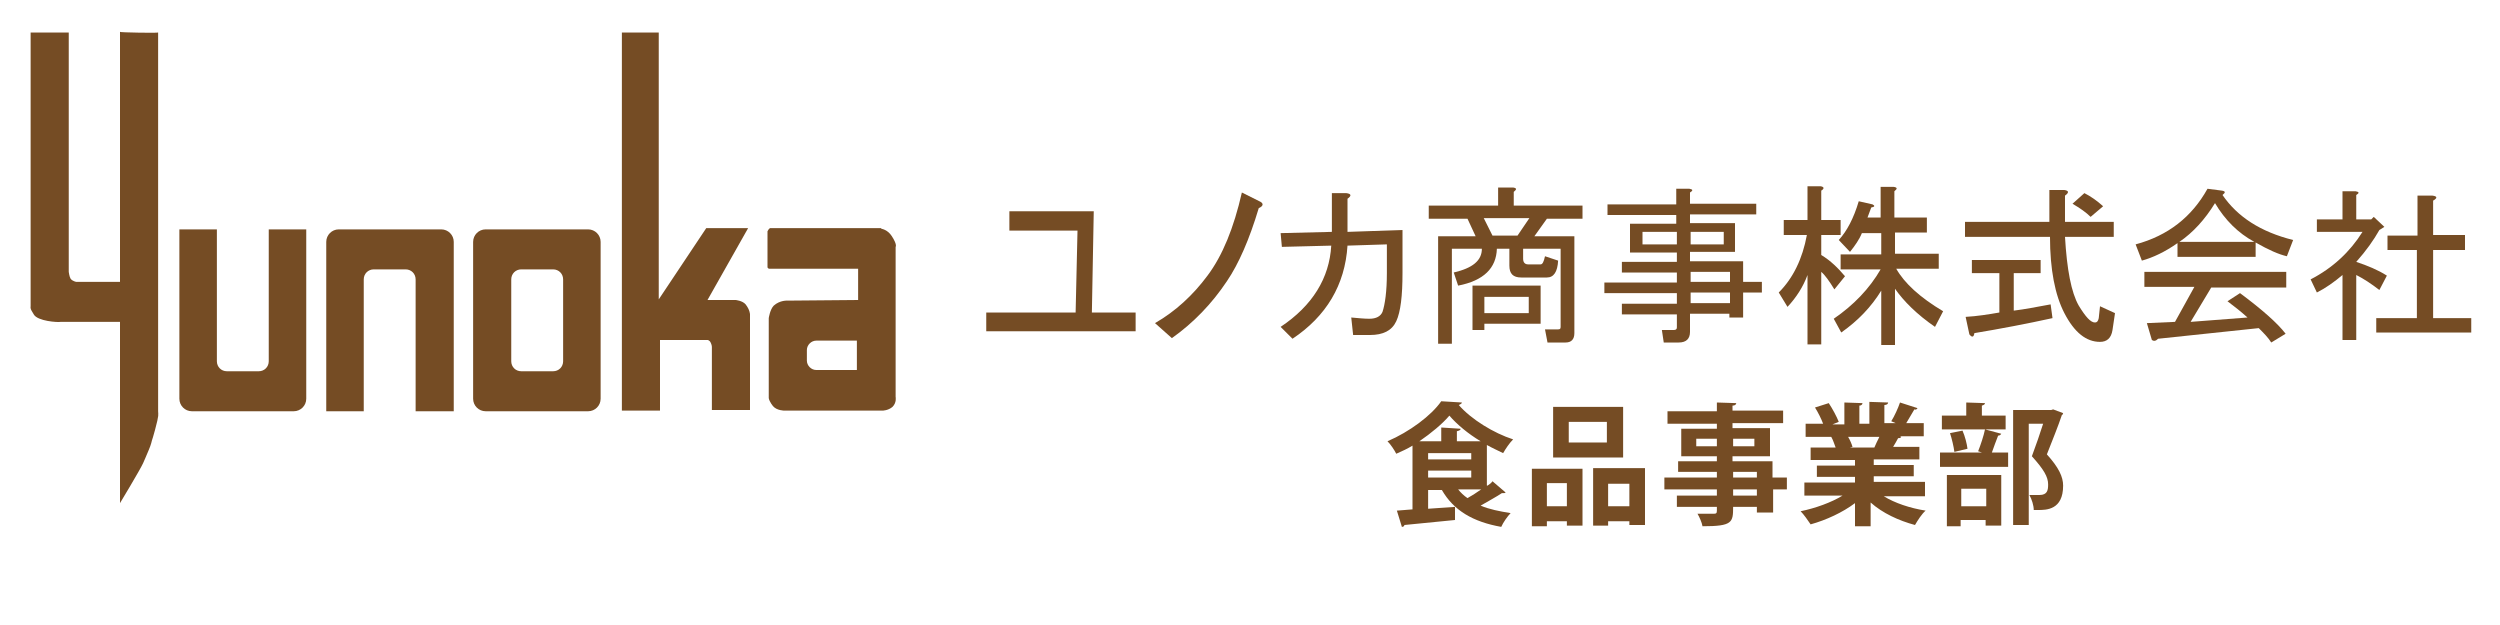
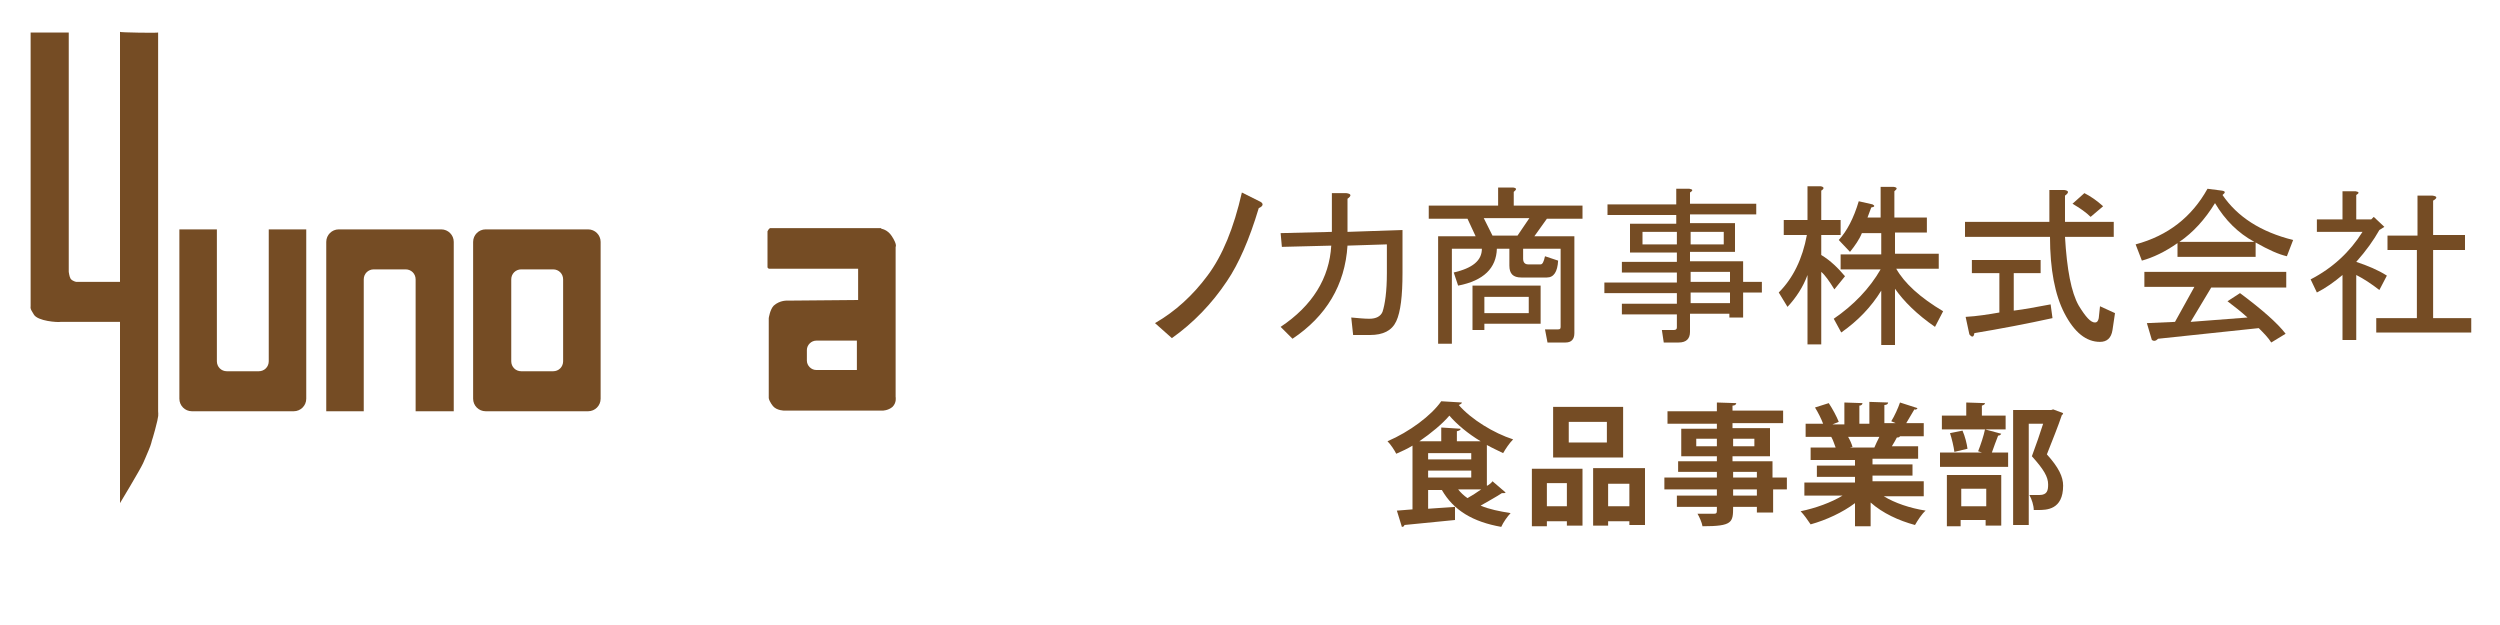
<svg xmlns="http://www.w3.org/2000/svg" version="1.1" id="レイヤー_1" x="0px" y="0px" viewBox="0 0 400 100" style="enable-background:new 0 0 400 100;" xml:space="preserve">
  <style type="text/css">
	.st0{fill:#754C24;}
</style>
  <g>
    <g>
      <g>
-         <path class="st0" d="M105.4,5.2v42.7l7.6-11.4h6.7l-6.5,11.5h4.5c0,0,1.1,0.1,1.6,0.7c0.7,0.9,0.7,1.6,0.7,1.6v15.3h-6.1V55.5     c0,0,0-0.3-0.2-0.7c-0.2-0.4-0.5-0.4-0.5-0.4h-7.6v11.3h-6.1V5.2H105.4z" />
        <path class="st0" d="M25.3,5.2c0,0,0,60.3,0,60.6c0,0.6,0.2,0.4-0.5,3c-0.3,1.1-0.4,1.4-0.5,1.7c-0.1,0.5-0.4,1.3-0.5,1.5     c-0.4,1-0.7,1.6-0.9,2.1c-0.5,1.1-3.7,6.4-3.7,6.4v-29H9.7c-0.4,0.1-3.7-0.1-4.3-1.2c-0.2-0.4-0.6-0.8-0.5-1.3V5.2H11v38.3     c0,0,0.1,0.8,0.3,1.1c0.3,0.4,0.9,0.5,0.9,0.5h7v-40C19.2,5.2,25.2,5.3,25.3,5.2z" />
        <path class="st0" d="M141,36.6c0,0,1,0.1,1.7,1.2c0.9,1.4,0.6,1.7,0.6,1.7v24c0,0,0.1,0.1,0,0c0,0,0.2,0.9-0.5,1.6     c-0.7,0.6-1.6,0.6-1.6,0.6h-15.7c0,0-1.2,0-1.8-0.7c0,0-0.6-0.7-0.7-1.3V50.9c0,0,0.2-1.4,0.8-2c1-0.9,2.2-0.8,2.2-0.8l11.3-0.1     V43l-14.3,0l-0.2-0.2c0-0.6,0-5.6,0-5.8c0.3-0.6,0.5-0.5,0.5-0.5H141z M137.1,59.2v-4.7h-6.5c-0.8,0-1.5,0.7-1.5,1.5v1.7     c0,0.8,0.7,1.5,1.5,1.5H137.1z" />
        <path class="st0" d="M66.5,65.8V44.7c0-0.9-0.7-1.6-1.6-1.6h-5.1c-0.9,0-1.6,0.7-1.6,1.6v21.1h-6V38.7c0-1.1,0.9-2,2-2h16.4     c1.1,0,2,0.9,2,2v27.1H66.5z" />
        <path class="st0" d="M43,36.7v21.1c0,0.9-0.7,1.6-1.6,1.6h-5.1c-0.9,0-1.6-0.7-1.6-1.6V36.7h-6v27.1c0,1.1,0.9,2,2,2H47     c1.1,0,2-0.9,2-2V36.7H43z" />
        <path class="st0" d="M77.7,65.8c-1.1,0-2-0.9-2-2V38.7c0-1.1,0.9-2,2-2h16.4c1.1,0,2,0.9,2,2v25.1c0,1.1-0.9,2-2,2H77.7z      M88.5,59.4c0.9,0,1.6-0.7,1.6-1.6V44.7c0-0.9-0.7-1.6-1.6-1.6h-5.1c-0.9,0-1.6,0.7-1.6,1.6v13.1c0,0.9,0.7,1.6,1.6,1.6H88.5z" />
      </g>
    </g>
  </g>
  <g>
    <g>
-       <path class="st0" d="M181.7,53h-23.9V50h14.3l0.3-13.1h-10.9v-3.1h13.5L174.7,50h7V53z" />
      <path class="st0" d="M196.3,45c-2.4,3.6-5.4,6.7-8.8,9.1l-2.7-2.4c3.3-1.9,6.1-4.5,8.4-7.6c2.4-3.2,4.2-7.6,5.5-13.3l3,1.5    c0.5,0.3,0.4,0.7-0.3,1C199.9,38.3,198.2,42.2,196.3,45z" />
      <path class="st0" d="M221.9,39.1l-6.3,0.2c-0.4,6.3-3.4,11.3-8.8,14.9l-1.9-1.9c5.1-3.4,7.8-7.8,8.1-13l-7.9,0.2l-0.2-2.2l8.2-0.2    v-6.2h2.3c0.8,0.1,0.9,0.4,0.2,0.9v5.3l8.8-0.3v6.9c0,3.6-0.3,6.2-1,7.7c-0.7,1.5-2.1,2.2-4.2,2.2h-2.7l-0.3-2.8    c1.1,0.1,2.1,0.2,2.9,0.2c1.1,0,1.8-0.4,2.1-1.1c0.4-1.2,0.7-3.3,0.7-6.2V39.1z" />
      <path class="st0" d="M241.6,39.8h-2.1c-0.1,3.1-2.1,5.1-6.2,5.9l-0.7-2.1c3-0.7,4.5-1.9,4.5-3.8h-4.8V55h-2.2V37.8h6l-1.3-2.8    h-6.2v-2.1h11.1V30h2.4c0.6,0.1,0.6,0.3,0.1,0.7v2.2h11v2.1h-5.7l-2,2.8h6.4v15.5c0,1-0.5,1.5-1.4,1.5h-2.9l-0.4-2.1h2.1    c0.3,0,0.4-0.1,0.4-0.4V39.8h-6v1.6c0,0.6,0.3,0.9,0.8,0.9h2c0.3,0,0.5-0.4,0.7-1.3l2.1,0.7c-0.1,1.8-0.7,2.7-1.8,2.7h-4.1    c-1.3,0-1.9-0.6-1.9-1.9V39.8z M235.6,45.7h10.9v6.1h-9v1h-1.9V45.7z M244.7,34.9h-7.3l1.4,2.8h4L244.7,34.9z M237.5,47.5v2.6h7.1    v-2.6H237.5z" />
      <path class="st0" d="M268.3,52.4v-2.1h-8.8v-1.7h8.8v-1.7h-11.6v-1.7h11.6v-1.6h-8.8v-1.7h8.8v-1.5h-3.8h-3.7v-4.6h7.4v-1.4h-11    v-1.7h11v-2.5h2.1c0.6,0.1,0.6,0.3,0.1,0.6v1.8h10.6v1.7h-10.6v1.4h7.2v4.6h-7.2v1.5h8.5v3.3h3v1.7h-3v4h-2.2v-0.6h-6.3v2.9    c0,1.1-0.6,1.7-1.8,1.7h-2.4l-0.3-2h1.9C268.1,52.8,268.3,52.7,268.3,52.4z M262.8,39.1h5.5v-2h-5.5V39.1z M270.5,39.1h5.3v-2    h-5.3V39.1z M276.8,45.1v-1.6h-6.3v1.6H276.8z M270.5,48.5h6.3v-1.7h-6.3V48.5z" />
      <path class="st0" d="M291.4,55.1h-2.2V44c-0.7,1.9-1.8,3.6-3.2,5.1l-1.4-2.3c2.3-2.3,3.8-5.4,4.5-9.2h-3.7v-2.4h3.8v-5.4h2.1    c0.6,0.1,0.6,0.4,0.1,0.7v4.7h3.1v2.4h-3.1v3.2c1.5,0.9,2.7,2.1,3.8,3.4l-1.7,2.1c-0.8-1.3-1.5-2.3-2.1-2.8V55.1z M303.2,34.8h5.1    v2.4h-5.1v3.4h7V43h-6.8c1.3,2.3,3.8,4.6,7.5,6.8l-1.3,2.5c-2.9-2-5-4.1-6.4-6.1v9H301v-8.7c-1.6,2.6-3.7,4.8-6.4,6.7l-1.2-2.2    c3.2-2.2,5.7-4.8,7.5-7.9h-6.4v-2.4h6.5v-3.4h-3.1c-0.4,1-1.1,2-1.9,3l-1.8-1.9c1.3-1.4,2.4-3.5,3.2-6.2l2.2,0.5    c0.4,0.2,0.4,0.4-0.2,0.5l-0.6,1.6h2.1v-4.9h2.1c0.6,0.1,0.6,0.3,0.1,0.7V34.8z" />
      <path class="st0" d="M335.2,51.6c0.3,0,0.5-0.2,0.6-0.7L336,49l2.4,1.1l-0.4,2.7c-0.2,1.3-0.9,1.9-2,1.9c-2.2,0-4.1-1.5-5.7-4.6    c-1.5-2.9-2.3-7-2.3-12.2h-13.6v-2.4h13.5v-5.1h2.4c0.7,0.1,0.8,0.4,0.1,0.9v4.2h7.8v2.4h-7.8c0.3,5.2,1,8.9,2.2,11    C333.7,50.7,334.5,51.6,335.2,51.6z M328.4,50.9c-4.1,0.9-8.3,1.7-12.5,2.4c-0.1,0.7-0.4,0.7-0.8,0.2l-0.6-2.8    c1.8-0.1,3.7-0.4,5.4-0.7v-6.3h-4.4v-2.1h11v2.1h-4.3v6c1.7-0.2,3.7-0.6,5.9-1L328.4,50.9z M333.5,30.9c1,0.5,2,1.2,3,2.1l-2,1.7    c-0.7-0.7-1.7-1.4-2.9-2.1L333.5,30.9z" />
      <path class="st0" d="M365.9,41c-1.3-0.3-2.9-1-5-2.2v2.3h-12.5v-2.2c-2,1.4-3.9,2.3-5.7,2.8l-1-2.6c5.2-1.4,9-4.4,11.5-8.9    l2.3,0.3c0.6,0.1,0.6,0.3,0.1,0.7c2.4,3.5,6.1,5.9,11.3,7.2L365.9,41z M361.4,52.5l-16.1,1.7c-0.4,0.4-0.7,0.4-1,0.2l-0.8-2.7    l4.5-0.2l3.1-5.6h-8v-2.4h22.7V46h-12l-3.3,5.5l9.1-0.7c-1-0.9-2-1.7-3.2-2.6l2-1.3c3.5,2.6,6,4.8,7.3,6.5l-2.3,1.4    C362.9,54,362.2,53.3,361.4,52.5z M360.7,38.7c-2.6-1.4-4.7-3.5-6.3-6.2c-1.6,2.6-3.5,4.7-5.7,6.2H360.7z" />
      <path class="st0" d="M377.1,35.1h2.3l0.4-0.4l1.7,1.6l-0.8,0.5c-0.9,1.6-2.1,3.3-3.7,5.1c1.8,0.6,3.5,1.3,4.9,2.2l-1.2,2.3    c-1.3-1-2.5-1.8-3.7-2.4v10.4h-2.2V44c-1.3,1.1-2.7,2.1-4.1,2.8l-1-2.1c3.5-1.8,6.3-4.4,8.3-7.6h-7.3v-2h4.1v-4.5h2.1    c0.6,0.1,0.6,0.3,0.1,0.6V35.1z M389.3,32.1v5.5h5.1V40h-5.1v10.9h6.1v2.3h-15.2v-2.3h6.5V40H382v-2.3h4.8v-6.4h2.4    C390,31.4,390,31.7,389.3,32.1z" />
    </g>
  </g>
  <g>
    <path class="st0" d="M238,77.7c0.3-0.2,0.6-0.4,0.8-0.7l2.1,1.8c-0.1,0.1-0.2,0.1-0.4,0.1c-0.1,0-0.1,0-0.2,0   c-0.9,0.6-2.2,1.3-3.4,2c1.4,0.6,3,0.9,4.8,1.2c-0.5,0.5-1.2,1.5-1.5,2.2c-4.5-0.8-7.6-2.6-9.5-5.9h-2.2v3c1.4-0.1,2.9-0.2,4.3-0.3   v2.1c-3,0.3-6.1,0.6-8.1,0.8c0,0.2-0.2,0.3-0.4,0.3l-0.8-2.6l2.5-0.2V71.3c-0.8,0.5-1.7,0.9-2.6,1.3c-0.3-0.6-0.9-1.5-1.4-2   c3.5-1.5,7-4.1,8.6-6.4l3.3,0.2c0,0.2-0.3,0.3-0.5,0.4c2,2.3,5.6,4.5,8.7,5.5c-0.6,0.6-1.2,1.5-1.6,2.2c-0.8-0.4-1.7-0.8-2.6-1.3   V77.7z M233.2,70.6h3.7c-2-1.2-3.8-2.7-5-4.1c-1.1,1.3-2.9,2.8-4.8,4.1h3.5v-2.2l3.1,0.2c0,0.2-0.2,0.3-0.6,0.4V70.6z M228.5,72.5   v1h6.9v-1H228.5z M228.5,75.3v1.1h6.9v-1.1H228.5z M233.3,78.3c0.4,0.5,0.9,1,1.5,1.4c0.7-0.4,1.5-0.9,2.2-1.4H233.3z" />
    <path class="st0" d="M245.1,84.2v-9.2h8.1v9.1h-2.5v-0.7h-3.2v0.8H245.1z M250.7,77.3h-3.2V81h3.2V77.3z M259.7,65.1v8.1h-11.2   v-8.1H259.7z M257.1,70.8v-3.3H251v3.3H257.1z M254.9,74.9h8.3V84h-2.5v-0.6h-3.4v0.7h-2.4V74.9z M257.3,81h3.4v-3.6h-3.4V81z" />
    <path class="st0" d="M285.9,76.4v1.9h-2.2V82h-2.6v-0.9h-3.8c0,2.5-0.1,3.1-4.9,3.1c-0.1-0.6-0.5-1.5-0.8-2c1,0,2.3,0,2.6,0   c0.4,0,0.5-0.1,0.5-0.5v-0.6h-6.4v-1.8h6.4v-1h-8.4v-1.9h8.4v-0.9h-6.2v-1.7h6.2V73H269v-4.4h5.7v-0.8h-7.9v-2h7.9v-1.4l3.1,0.1   c0,0.2-0.2,0.4-0.6,0.4v0.8h8.1v2h-8.1v0.8h6V73h-6v0.8h6.4v2.6H285.9z M271.4,71.4h3.3v-1.2h-3.3V71.4z M280.7,70.2h-3.4v1.2h3.4   V70.2z M277.3,75.5v0.9h3.8v-0.9H277.3z M281.1,79.3v-1h-3.8v1H281.1z" />
-     <path class="st0" d="M307.5,79.4h-6.1c1.8,1.1,4.2,1.9,6.7,2.3c-0.6,0.5-1.3,1.6-1.7,2.3c-2.6-0.7-5.2-1.9-7.1-3.6v3.8h-2.5v-3.7   c-2,1.5-4.6,2.7-7.1,3.4c-0.4-0.6-1.1-1.6-1.6-2.1c2.4-0.5,4.9-1.4,6.7-2.5h-6.1v-2.1h8.1v-0.9h-6.1v-1.8h6.1v-0.9h-7.1v-2h4   c-0.2-0.5-0.4-1.2-0.7-1.7l0.3,0v0l-4.4,0v-2.1h2.8c-0.3-0.8-0.8-1.8-1.3-2.6l2.2-0.7c0.6,0.9,1.3,2.2,1.6,3l-1,0.4h1.9v-3.5   l2.9,0.1c0,0.2-0.2,0.4-0.5,0.4v2.9h1.6v-3.5l3,0.1c0,0.2-0.2,0.4-0.6,0.4v2.9h1.8l-0.7-0.3c0.5-0.8,1.1-2.1,1.4-3l2.8,0.9   c-0.1,0.2-0.3,0.3-0.5,0.2c-0.4,0.7-0.9,1.5-1.3,2.2h2.8v2.1h-3.8l0.2,0.1c-0.1,0.2-0.3,0.2-0.5,0.2c-0.2,0.4-0.5,0.9-0.8,1.4h4.2   v2h-7.3v0.9h6.4v1.8h-6.4v0.9h8.2V79.4z M299.9,71.6c0.2-0.5,0.5-1.1,0.8-1.7h-5c0.3,0.5,0.6,1.2,0.7,1.6l-0.4,0.1v0L299.9,71.6z" />
+     <path class="st0" d="M307.5,79.4h-6.1c1.8,1.1,4.2,1.9,6.7,2.3c-0.6,0.5-1.3,1.6-1.7,2.3c-2.6-0.7-5.2-1.9-7.1-3.6v3.8h-2.5v-3.7   c-2,1.5-4.6,2.7-7.1,3.4c-0.4-0.6-1.1-1.6-1.6-2.1c2.4-0.5,4.9-1.4,6.7-2.5h-6.1v-2.1h8.1v-0.9h-6.1v-1.8h6.1v-0.9h-7.1v-2h4   c-0.2-0.5-0.4-1.2-0.7-1.7l0.3,0v0l-4.4,0v-2.1h2.8c-0.3-0.8-0.8-1.8-1.3-2.6l2.2-0.7c0.6,0.9,1.3,2.2,1.6,3l-1,0.4h1.9v-3.5   l2.9,0.1c0,0.2-0.2,0.4-0.5,0.4v2.9h1.6v-3.5l3,0.1c0,0.2-0.2,0.4-0.6,0.4v2.9h1.8l-0.7-0.3c0.5-0.8,1.1-2.1,1.4-3l2.8,0.9   c-0.1,0.2-0.3,0.3-0.5,0.2c-0.4,0.7-0.9,1.5-1.3,2.2h2.8v2.1h-3.8c-0.1,0.2-0.3,0.2-0.5,0.2c-0.2,0.4-0.5,0.9-0.8,1.4h4.2   v2h-7.3v0.9h6.4v1.8h-6.4v0.9h8.2V79.4z M299.9,71.6c0.2-0.5,0.5-1.1,0.8-1.7h-5c0.3,0.5,0.6,1.2,0.7,1.6l-0.4,0.1v0L299.9,71.6z" />
    <path class="st0" d="M316.5,72.2c0.4-1,0.9-2.5,1.1-3.5l2.6,0.7c-0.1,0.2-0.3,0.3-0.5,0.3c-0.3,0.8-0.7,1.8-1,2.7h2.6v2.3h-10.9   v-2.3h6.7L316.5,72.2z M320.9,66.5v2.2h-10.2v-2.2h3.9v-2.1l3,0.1c0,0.2-0.2,0.3-0.5,0.4v1.6H320.9z M311.5,84.2V76h8.7v8.1h-2.5   v-0.9h-4v1H311.5z M312.7,72.3c-0.1-0.8-0.4-2.1-0.7-3l2-0.4c0.4,0.9,0.7,2.1,0.8,2.9L312.7,72.3z M317.8,78.2h-4V81h4V78.2z    M328.5,65.5l1.6,0.6c0,0.1-0.1,0.3-0.2,0.3c-0.6,1.8-1.5,4-2.4,6.3c1.9,2.1,2.6,3.6,2.6,5c0,3.9-2.7,3.9-4,3.9c-0.2,0-0.5,0-0.7,0   c0-0.7-0.3-1.7-0.7-2.4c0.6,0,1.2,0,1.6,0c1.3,0,1.4-0.8,1.4-1.7c0-1.2-0.7-2.4-2.6-4.5c0.7-1.9,1.3-3.6,1.8-5.2h-2.3v16.2h-2.5   V65.6h6.1L328.5,65.5z" />
  </g>
</svg>